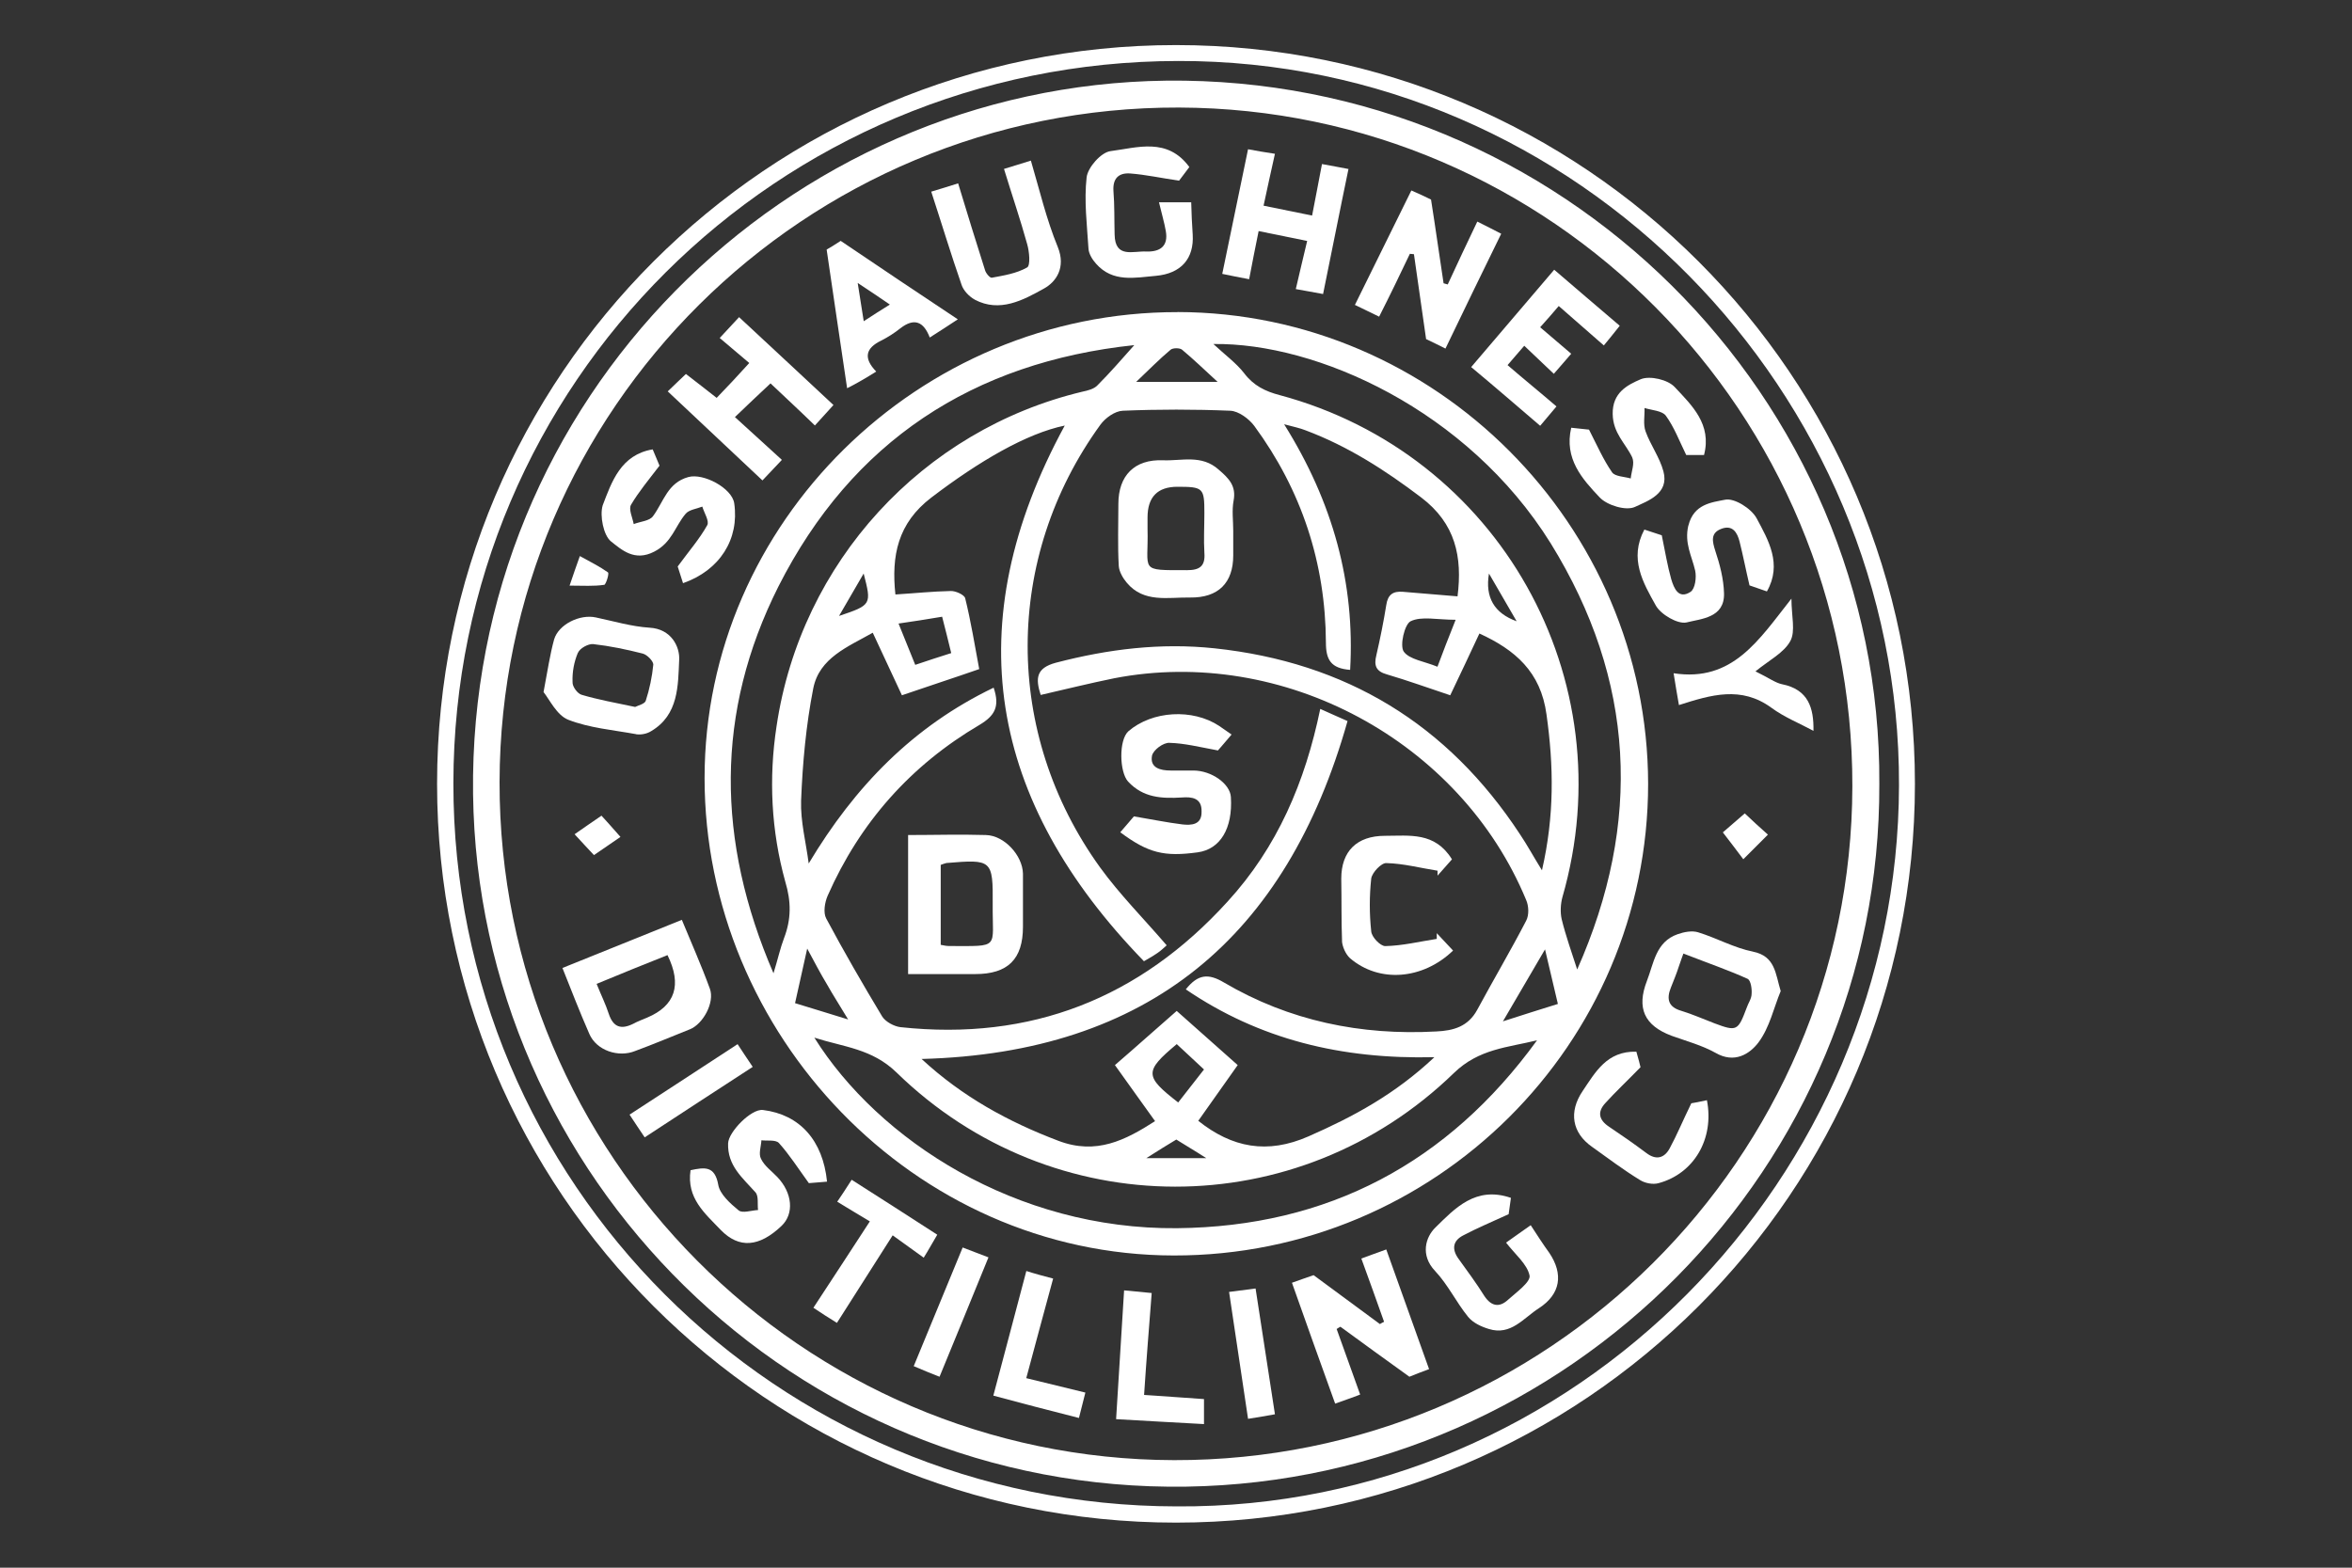
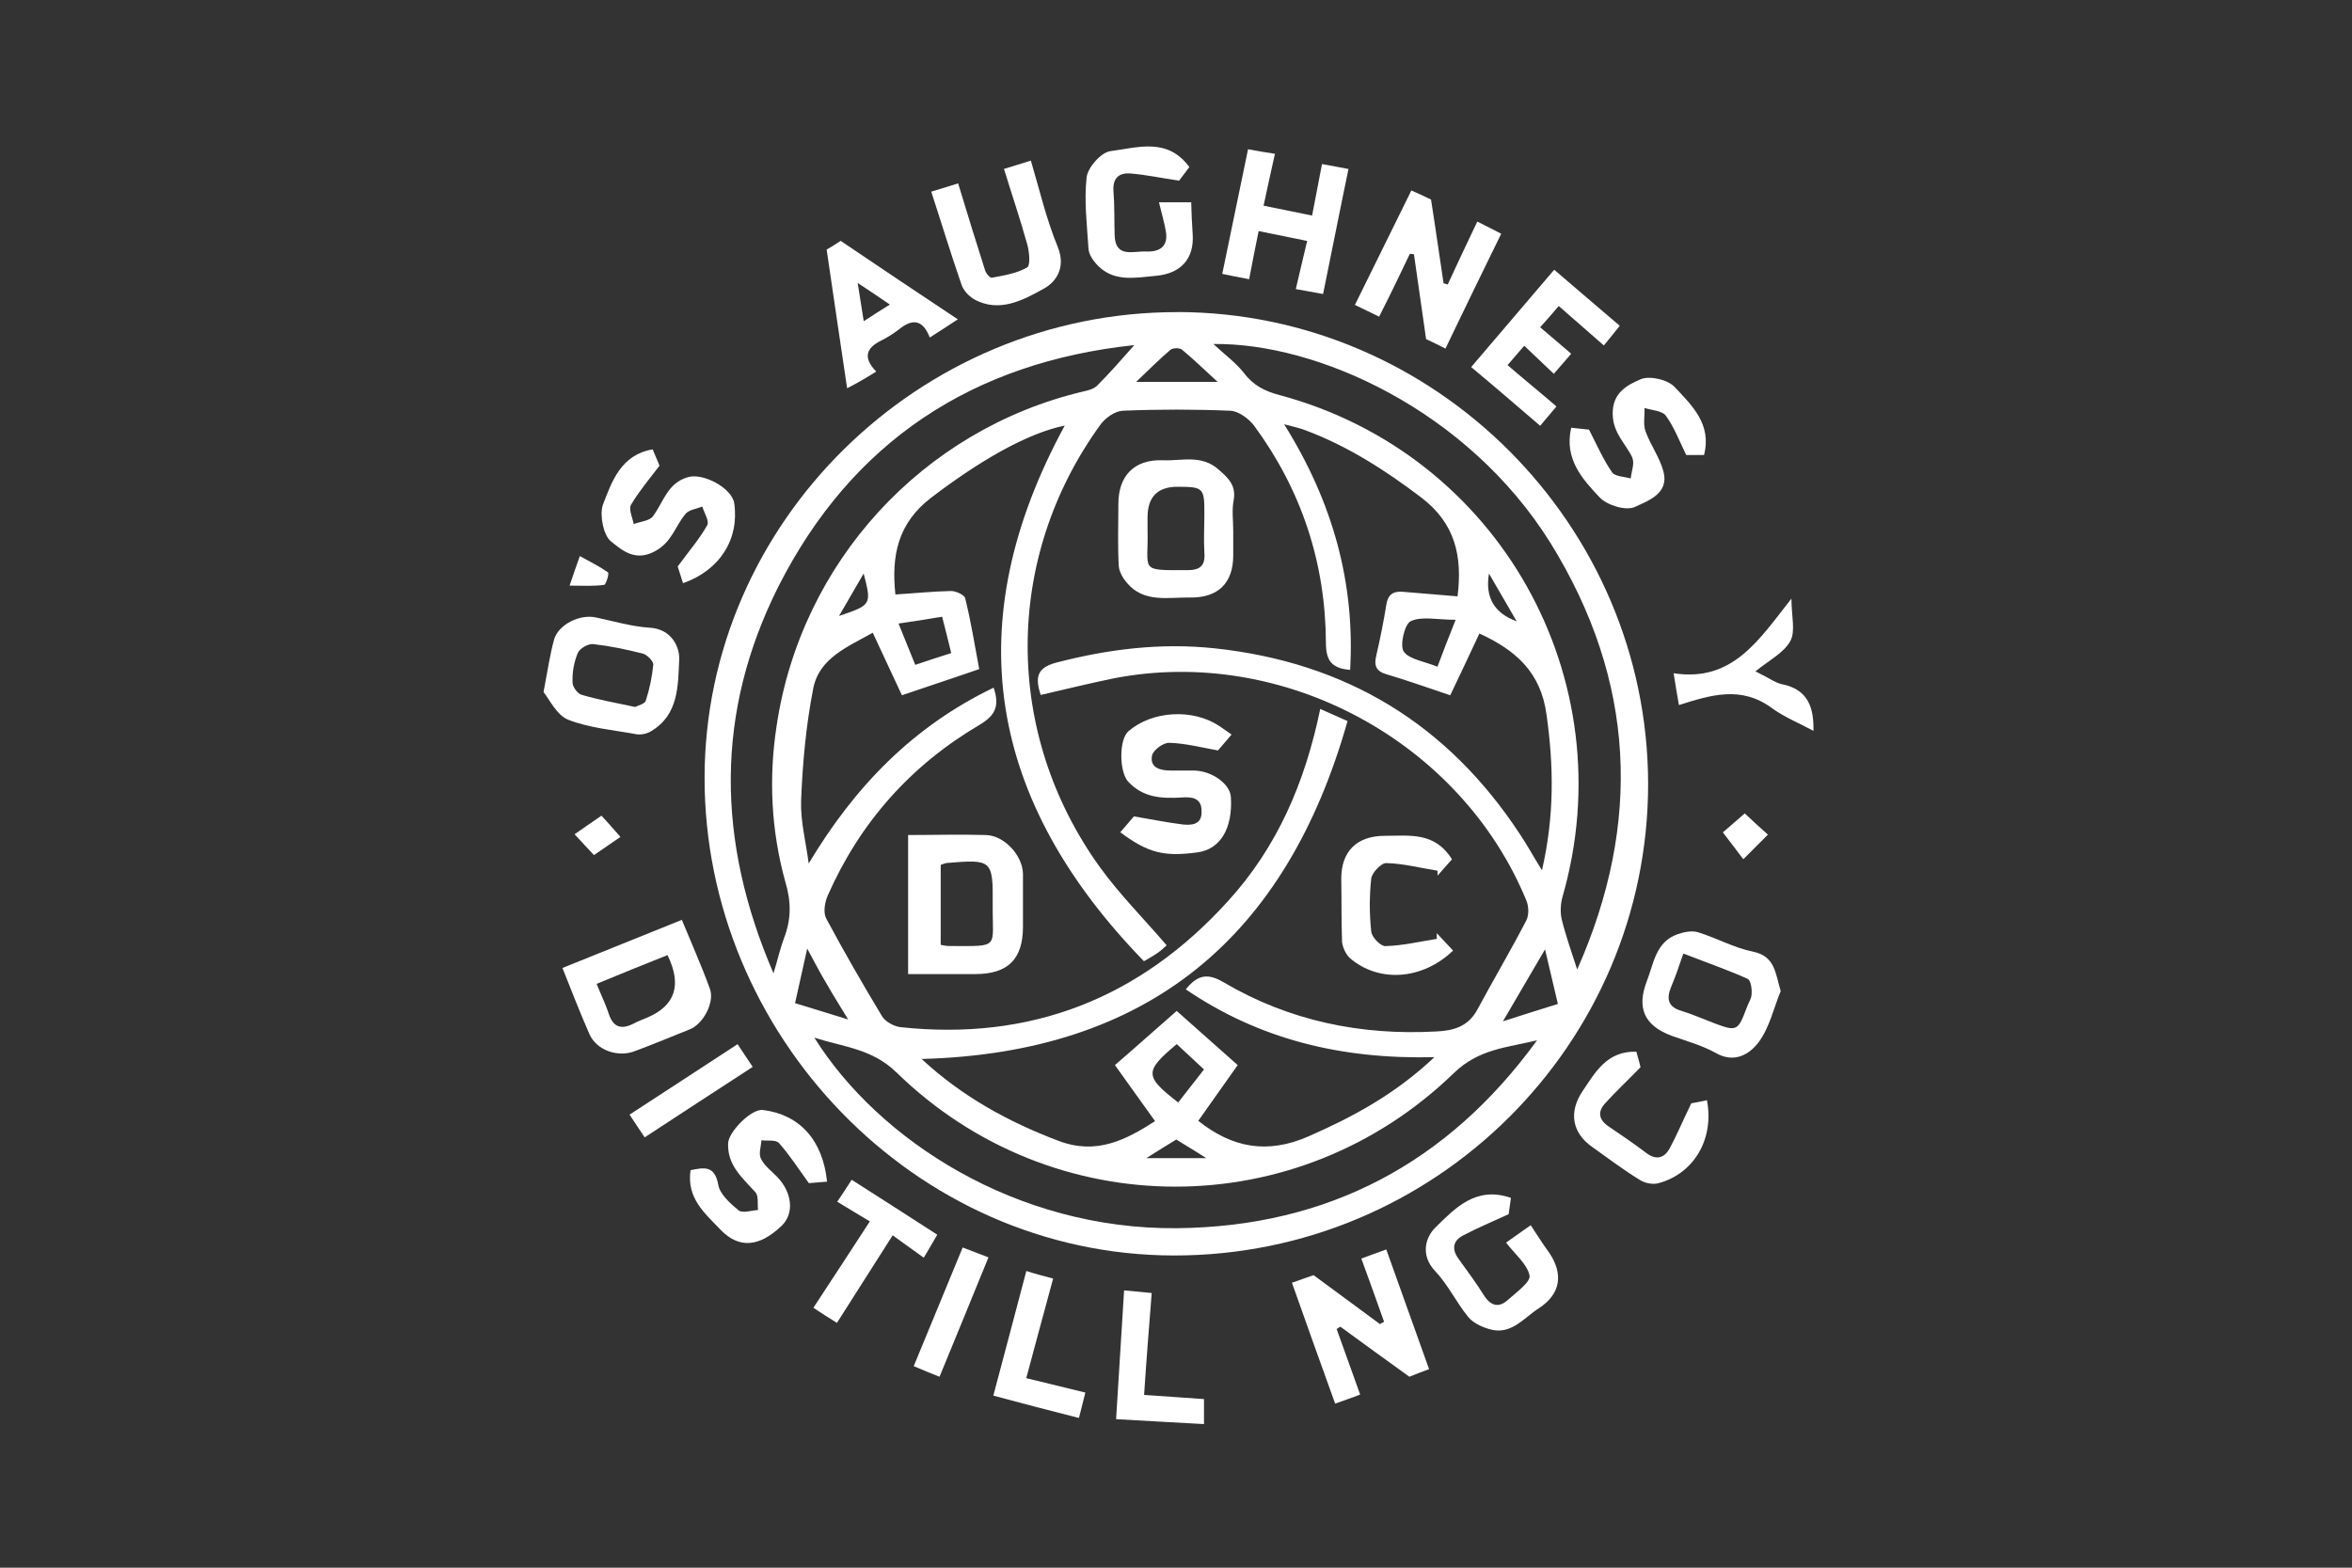
<svg xmlns="http://www.w3.org/2000/svg" preserveAspectRatio="xMidYMid slice" width="300px" height="200px" id="a" viewBox="0 0 300 200">
  <rect x="0" y="0" width="300" height="200" fill="#333333" stroke="none" />
  <defs>
    <style>.b{fill:#fff;}</style>
  </defs>
  <path class="b" d="M124.33,38.23c3.19,1.69,6.19,.05,8.8-1.4,1.6-.87,2.85-2.71,1.79-5.32-1.45-3.53-2.32-7.25-3.43-11.02-1.11,.34-2.32,.73-3.43,1.06,1.02,3.34,2.08,6.43,2.95,9.57,.29,.97,.44,2.76,0,3-1.35,.77-2.95,1.02-4.5,1.31-.24,.05-.77-.58-.87-.97-1.16-3.63-2.27-7.25-3.43-11.07-1.06,.34-2.32,.73-3.43,1.06,1.31,4.01,2.51,7.98,3.87,11.89,.24,.73,.97,1.5,1.69,1.89Z" />
  <path class="b" d="M111.77,47.41c-1.69-1.74-1.35-3,.63-3.96,.87-.44,1.69-.97,2.42-1.55,1.79-1.4,3-.87,3.77,1.16,1.21-.77,2.42-1.55,3.58-2.32-5.03-3.34-9.86-6.57-14.94-10.01-.44,.29-1.35,.87-1.79,1.11,.87,6.04,1.74,11.75,2.61,17.69,1.26-.63,2.47-1.35,3.72-2.13Zm1.74-8.56c-1.26,.77-2.13,1.35-3.34,2.13-.24-1.6-.48-2.95-.77-4.88,1.6,1.06,2.71,1.79,4.11,2.76Z" />
  <path class="b" d="M139.8,33.64c2.13,2.42,4.93,1.79,7.64,1.55,3.19-.29,4.88-2.18,4.69-5.27-.1-1.35-.15-2.71-.19-4.11h-4.11c.34,1.45,.68,2.56,.87,3.67,.34,1.93-.73,2.66-2.47,2.61-1.69-.1-4.01,.92-4.06-2.18-.05-1.84,0-3.72-.15-5.56-.1-1.6,.68-2.32,2.13-2.22,1.98,.15,3.92,.58,6.24,.92,.24-.34,.82-1.06,1.31-1.74-2.8-3.82-6.62-2.47-10.05-2.03-1.21,.15-2.9,2.08-3.05,3.34-.34,3,.05,6.09,.24,9.14,.05,.63,.48,1.35,.97,1.89Z" />
  <path class="b" d="M179.82,32.38c.19,0,.34,.05,.53,.05,.48,3.48,1.02,7.01,1.55,10.83,.63,.29,1.69,.82,2.47,1.21,2.37-4.93,4.69-9.72,7.11-14.65-.92-.48-1.98-1.02-3.05-1.55-1.31,2.76-2.56,5.37-3.77,8.02-.19-.05-.34-.1-.53-.15-.53-3.48-1.02-7.01-1.6-10.68-.68-.34-1.6-.77-2.51-1.16-2.42,4.93-4.79,9.72-7.2,14.6,.97,.48,2.03,.97,3.09,1.5,1.4-2.76,2.66-5.37,3.92-8.02Z" />
  <path class="b" d="M160.54,29.48c2.18,.44,4.06,.82,6.19,1.26-.53,2.18-.97,4.11-1.45,6.14,1.16,.19,2.37,.44,3.48,.63,1.11-5.41,2.13-10.63,3.24-15.95-1.06-.19-2.27-.44-3.38-.63-.44,2.27-.82,4.35-1.26,6.57-2.22-.44-4.06-.82-6.19-1.26,.48-2.32,.97-4.4,1.45-6.62-1.21-.19-2.51-.39-3.43-.58-1.11,5.41-2.18,10.59-3.29,15.9,.97,.19,2.27,.48,3.43,.68,.39-2.08,.77-3.96,1.21-6.14Z" />
  <path class="b" d="M81.12,93.67c.63,.1,1.4-.05,1.93-.39,3.53-2.08,3.43-5.85,3.58-9.09,.1-1.69-1.02-3.96-3.77-4.11-2.32-.15-4.54-.82-6.86-1.31-2.03-.44-4.74,.87-5.32,2.8-.53,1.93-.82,3.92-1.35,6.72,.77,.97,1.69,2.95,3.14,3.53,2.71,1.06,5.75,1.31,8.65,1.84Zm-7.4-10.39c.24-.58,1.31-1.16,1.93-1.11,2.13,.24,4.25,.68,6.33,1.21,.58,.15,1.35,.97,1.35,1.4-.15,1.55-.48,3.14-.97,4.64-.15,.39-.97,.58-1.35,.77-2.51-.53-4.69-.92-6.82-1.55-.53-.15-1.21-1.06-1.16-1.64-.05-1.26,.19-2.56,.68-3.72Z" />
-   <path class="b" d="M99.73,58.67c-2.03-1.84-3.96-3.63-5.99-5.46,1.55-1.5,3-2.85,4.54-4.3,1.89,1.79,3.77,3.53,5.66,5.37,.82-.92,1.74-1.89,2.37-2.61-4.11-3.82-8.02-7.49-12.04-11.21-.87,.92-1.74,1.89-2.47,2.66,1.31,1.11,2.51,2.13,3.77,3.19-1.45,1.6-2.8,3.05-4.16,4.45-1.4-1.11-2.61-2.03-3.92-3.05-.48,.44-1.4,1.35-2.32,2.22,4.16,3.92,8.07,7.59,12.08,11.36,.82-.87,1.74-1.84,2.47-2.61Z" />
  <path class="b" d="M77.06,74.62c.24-.05,.68-1.5,.48-1.6-1.02-.73-2.18-1.31-3.58-2.08-.48,1.35-.82,2.32-1.31,3.77,1.74,0,3.09,.1,4.4-.1Z" />
  <path class="b" d="M75.76,109.09c1.4-.97,2.56-1.74,3.38-2.32-1.06-1.21-1.93-2.18-2.42-2.71-1.21,.82-2.32,1.6-3.43,2.37,1.06,1.16,1.93,2.08,2.47,2.66Z" />
  <path class="b" d="M77.93,69.07c1.35,1.06,3,2.61,5.51,1.31,2.27-1.16,2.66-3.24,4.01-4.83,.44-.53,1.4-.63,2.13-.92,.24,.82,.92,1.84,.63,2.37-.97,1.74-2.32,3.29-3.77,5.27,.1,.34,.39,1.26,.68,2.13,4.69-1.64,7.2-5.61,6.53-10.2-.29-1.93-3.92-3.87-5.85-3.34-2.66,.73-3.14,3.14-4.5,4.98-.44,.63-1.6,.68-2.47,1.02-.15-.82-.68-1.89-.34-2.47,.97-1.64,2.22-3.14,3.63-4.98-.15-.39-.53-1.26-.87-2.08-4.06,.68-5.22,4.11-6.38,7.15-.39,1.31,.1,3.82,1.06,4.59Z" />
  <path class="b" d="M171.17,120.06c.05,.73,.48,1.69,1.02,2.18,3.72,3.19,9.28,2.76,13.15-.97-.68-.73-1.4-1.5-2.08-2.22v.73c-2.18,.34-4.35,.87-6.57,.92-.63,0-1.74-1.16-1.79-1.89-.24-2.22-.24-4.5,0-6.72,.1-.77,1.31-2.03,1.93-1.98,2.18,.05,4.35,.63,6.53,.97v.63c.63-.73,1.26-1.4,1.84-2.08-2.18-3.53-5.41-3-8.56-3-3.58,0-5.56,1.98-5.56,5.46,.05,2.71,0,5.37,.1,7.98Z" />
  <path class="b" d="M150.77,105.17c-1.93-.24-3.82-.63-6.14-1.02-.34,.39-1.02,1.21-1.74,2.03,3.58,2.66,5.61,3.14,9.86,2.56,2.9-.39,4.5-3.05,4.25-7.06-.1-1.69-2.47-3.38-4.79-3.38h-2.9c-1.31,0-2.66-.34-2.37-1.89,.15-.73,1.45-1.69,2.22-1.64,1.93,.05,3.82,.53,6.19,.97,.29-.34,.97-1.11,1.74-2.03-.68-.48-1.11-.77-1.6-1.11-3.38-2.22-8.51-1.93-11.55,.68-1.26,1.11-1.16,5.22-.05,6.43,1.93,2.08,4.3,2.18,6.86,2.03,1.26-.1,2.56,.05,2.51,1.79,.05,1.69-1.26,1.79-2.51,1.64Z" />
  <path class="b" d="M125.74,106.53c-3.29-.1-6.57,0-9.91,0v17.74h8.56c4.16,0,6.09-1.89,6.09-6.04v-6.77c-.05-2.32-2.37-4.88-4.74-4.93Zm-4.64,14.16c-.34,0-.63-.05-1.11-.15v-10.2c.29-.1,.48-.19,.73-.24,5.8-.48,5.95-.44,5.9,5.32-.05,5.66,1.02,5.27-5.51,5.27Z" />
-   <path class="b" d="M215.35,67.04c-.53,2.27,.44,3.87,.87,5.75,.19,.87,0,2.32-.58,2.71-1.55,1.02-2.13-.48-2.47-1.6-.48-1.69-.77-3.48-1.21-5.61-.44-.15-1.35-.44-2.22-.73-1.98,3.72-.14,6.82,1.45,9.67,.63,1.16,2.8,2.42,3.92,2.18,1.89-.48,4.88-.58,4.79-3.72-.05-1.84-.53-3.67-1.11-5.41-.39-1.21-.63-2.27,.73-2.8,1.45-.58,2.08,.44,2.37,1.64,.44,1.74,.77,3.48,1.26,5.56,.53,.19,1.4,.48,2.22,.77,1.98-3.48,.19-6.53-1.31-9.33-.68-1.26-2.85-2.61-4.01-2.37-1.69,.34-4.01,.53-4.69,3.29Z" />
  <path class="b" d="M155.46,59.93c-2.18-1.98-4.74-1.11-7.11-1.21-3.67-.15-5.7,1.98-5.7,5.56,0,2.66-.1,5.32,.05,7.93,.05,.73,.53,1.55,1.02,2.13,2.18,2.61,5.27,1.84,8.07,1.89,3.63,.05,5.51-1.89,5.51-5.37v-3.14c0-1.31-.19-2.61,.05-3.87,.34-1.84-.58-2.8-1.89-3.92Zm-4.06,12.81c-6.24,0-4.88,.19-5.03-5.27v-1.45q0-3.92,3.82-3.92c3.29,0,3.43,.15,3.43,3.34,0,1.69-.1,3.38,0,5.08,.14,1.74-.63,2.22-2.22,2.22Z" />
  <path class="b" d="M208.19,58.38c.34,.73-.1,1.74-.19,2.66-.82-.24-1.98-.24-2.37-.77-1.11-1.6-1.89-3.38-2.95-5.46-.39-.05-1.31-.15-2.27-.24-.92,3.96,1.4,6.53,3.63,8.89,.97,1.02,3.38,1.74,4.5,1.21,1.64-.77,4.4-1.69,3.63-4.54-.48-1.79-1.64-3.34-2.27-5.08-.34-.92-.1-1.98-.14-3,.92,.29,2.22,.34,2.71,.97,1.06,1.45,1.69,3.14,2.61,5.03h2.27c1.02-3.92-1.55-6.33-3.72-8.65-.87-.97-3.19-1.5-4.35-1.02-1.69,.73-3.63,1.69-3.58,4.45,.05,2.47,1.64,3.72,2.51,5.56Z" />
  <path class="b" d="M196.45,54.32c.87-1.02,1.5-1.79,2.08-2.47-2.08-1.79-4.11-3.43-6.24-5.27,.77-.92,1.4-1.6,2.13-2.47,1.31,1.26,2.51,2.37,3.77,3.58,.73-.82,1.55-1.79,2.22-2.56-1.4-1.21-2.66-2.27-3.96-3.38,.87-.97,1.55-1.74,2.37-2.71,1.93,1.69,3.77,3.29,5.75,5.03,.58-.68,1.26-1.55,2.03-2.51-3.05-2.61-5.85-4.98-8.36-7.15-3.58,4.21-7.01,8.22-10.59,12.42,2.85,2.37,5.75,4.88,8.8,7.49Z" />
  <path class="b" d="M150.19,39.82c-33.01-.05-60.32,26.87-60.32,59.45s26.63,60.85,59.84,60.9c33.35,.05,60.51-26.97,60.51-60.18-.05-33.01-27.12-60.13-60.03-60.18Zm-.87,4.79c.29-.24,1.16-.24,1.45,0,1.45,1.21,2.8,2.51,4.54,4.11h-10.39c1.64-1.55,2.95-2.9,4.4-4.11Zm14.5,9.52c1.26,.34,1.98,.48,2.71,.77,5.41,2.03,10.15,5.08,14.74,8.56,4.4,3.34,5.27,7.59,4.64,12.62-2.37-.19-4.64-.39-6.96-.58-1.26-.1-1.93,.34-2.13,1.69-.34,2.13-.77,4.25-1.26,6.38-.34,1.35-.05,2.08,1.35,2.47,2.61,.77,5.17,1.69,8.07,2.66,1.26-2.61,2.47-5.22,3.72-7.88,4.54,2.08,7.83,4.88,8.56,10.34,.92,6.53,1.02,12.91-.58,19.87-1.11-1.79-1.89-3.24-2.8-4.59-9.23-14.07-22.19-21.94-38.96-23.73-6.91-.73-13.58,.1-20.25,1.84-2.51,.68-2.61,1.98-1.93,4.11,3.19-.73,6.28-1.5,9.38-2.13,21.51-4.16,44.13,7.98,52.54,28.28,.34,.77,.39,1.93,0,2.66-1.98,3.82-4.21,7.59-6.24,11.36-1.16,2.13-3,2.66-5.22,2.76-9.62,.53-18.75-1.35-27.07-6.24-2.03-1.21-3.34-1.06-4.88,.87,9.38,6.38,19.82,8.94,31.71,8.65-5.03,4.74-10.34,7.59-16.05,10.1-5.27,2.32-9.76,1.45-14.07-1.98,1.64-2.32,3.29-4.64,5.03-7.11-2.71-2.42-5.17-4.59-7.78-6.91-2.61,2.27-5.08,4.5-7.88,6.91,1.74,2.42,3.34,4.69,5.12,7.15-3.77,2.42-7.49,4.35-12.33,2.51-6.38-2.42-12.23-5.61-17.45-10.44,28.95-.77,46.55-15.56,54.33-43.11-1.4-.63-2.42-1.06-3.48-1.55-1.93,9.33-5.46,17.64-11.84,24.6-11.21,12.33-25.09,17.79-41.71,16-.82-.1-1.89-.68-2.32-1.35-2.47-4.11-4.88-8.27-7.15-12.52-.39-.73-.19-2.03,.19-2.9,4.11-9.33,10.59-16.63,19.38-21.8,1.93-1.16,2.61-2.32,1.79-4.74-10.25,4.93-17.69,12.57-23.59,22.43-.34-2.66-1.06-5.37-.97-8.02,.19-4.79,.63-9.62,1.55-14.31,.77-3.92,4.45-5.32,7.59-7.11,1.26,2.71,2.42,5.22,3.72,7.98,3.38-1.16,6.53-2.18,9.86-3.34-.58-3.09-1.06-6.09-1.79-9.04-.1-.44-1.26-.97-1.89-.92-2.32,.05-4.59,.29-7.01,.44-.53-4.93,.29-9.09,4.59-12.37,6.09-4.64,12.13-8.17,17.01-9.18-13.78,25.33-9.76,47.9,10.1,68.34,.87-.48,1.31-.77,1.74-1.06,.44-.29,.82-.68,1.16-.97-2.9-3.38-5.99-6.48-8.51-9.96-12.33-17.11-12.28-39.44,.05-56.45,.63-.87,1.84-1.74,2.85-1.79,4.54-.19,9.14-.19,13.73,0,1.06,.05,2.37,1.02,3.05,1.93,6.04,8.22,9.09,17.5,9.14,27.65,0,2.18,.63,3.29,3.09,3.48,.63-11.07-2.18-21.36-8.41-31.32Zm21.85,24.94c-.97,2.42-1.6,4.06-2.32,5.99-1.64-.68-3.58-.92-4.3-1.93-.53-.77,.1-3.48,.87-3.87,1.4-.68,3.34-.19,5.75-.19Zm4.25-5.9c1.11,1.93,2.27,3.92,3.53,6.09q-4.3-1.55-3.53-6.09Zm-39.88,72.21c1.06,.68,2.18,1.31,3.82,2.37h-7.64c1.64-1.06,2.71-1.69,3.82-2.37Zm.05-12.18c1.16,1.06,2.22,2.08,3.48,3.24-1.16,1.5-2.22,2.85-3.29,4.21-4.3-3.34-4.35-3.96-.19-7.44Zm-43.07-54.62c1.02-1.74,2.03-3.48,3.14-5.41,1.02,3.96,1.02,4.01-3.14,5.41Zm7.59,.97c1.98-.29,3.58-.53,5.56-.87,.44,1.69,.77,3.05,1.16,4.64-1.5,.48-2.9,.92-4.59,1.5-.68-1.69-1.35-3.34-2.13-5.27Zm-14.6,40.12c-.48,1.26-.77,2.61-1.35,4.5-7.3-16.92-7.44-33.3,.63-49.35,9.38-18.51,24.8-28.61,45.39-30.79-1.55,1.74-3.05,3.48-4.69,5.12-.44,.48-1.26,.68-1.93,.82-20.4,4.88-35.91,21.75-39.01,42.68-1.02,6.67-.68,13.34,1.11,19.82,.77,2.56,.77,4.79-.15,7.2Zm2.95,1.35c.97,1.79,1.69,3.19,2.51,4.54,.73,1.31,1.55,2.56,2.71,4.5-2.61-.82-4.59-1.4-6.77-2.08,.53-2.32,.97-4.4,1.55-6.96Zm47.17,35.67c-20.54,.19-38.09-11.26-46.26-24.31,3.77,1.21,7.35,1.4,10.49,4.45,19.87,19.38,51.14,19.43,71.1,.05,3.19-3.09,6.86-3.24,10.59-4.16-11.36,15.66-26.68,23.78-45.92,23.97Zm41.57-26.39c1.89-3.19,3.48-5.99,5.37-9.18,.58,2.42,1.06,4.5,1.64,6.96-2.37,.73-4.45,1.4-7.01,2.22Zm9.47-6.62c-.68-2.13-1.45-4.25-1.98-6.43-.19-.87-.14-1.93,.1-2.8,8.02-27.84-8.12-56.55-36.06-64.04-1.84-.48-3.34-1.21-4.54-2.8-1.02-1.31-2.42-2.32-3.92-3.72,13.15-.19,32.43,8.41,43.02,25.42,10.78,17.45,11.7,35.62,3.38,54.38Z" />
-   <path class="b" d="M150,5.75c-52.06,0-94.25,42.2-94.25,94.25s42.2,94.25,94.25,94.25,94.25-42.2,94.25-94.25S202.06,5.75,150,5.75Zm.1,186.43c-51.04-.05-92.32-41.28-92.27-92.27,.05-50.99,41.37-92.08,92.46-92.13,50.94-.1,92.08,42.29,91.93,92.42-.1,49.98-41.18,92.32-92.13,91.98Z" />
  <path class="b" d="M173.64,160.56c1.02,2.8,1.98,5.46,2.9,8.07-.19,.1-.39,.19-.53,.29-2.76-2.03-5.51-4.06-8.46-6.24-.73,.24-1.79,.63-2.76,.97,1.84,5.22,3.63,10.2,5.51,15.42,1.06-.39,2.22-.77,3.19-1.16-1.06-2.95-2.03-5.66-3-8.36,.15-.1,.29-.19,.48-.29,2.85,2.08,5.7,4.16,8.8,6.38,.68-.29,1.74-.68,2.51-.97-1.84-5.17-3.63-10.15-5.46-15.27-.97,.34-2.22,.82-3.19,1.16Z" />
  <path class="b" d="M195.24,156.31c-1.21,.87-2.42,1.69-3.14,2.22,1.16,1.5,2.71,2.76,3,4.21,.14,.82-1.69,2.13-2.76,3.09-1.11,1.02-2.13,.82-3-.48-1.02-1.64-2.18-3.19-3.29-4.74-.92-1.26-.73-2.32,.58-3,1.74-.92,3.58-1.69,5.8-2.71,.05-.24,.14-1.11,.29-2.08-4.5-1.55-7.15,1.35-9.62,3.77-1.26,1.21-1.98,3.53-.05,5.56,1.64,1.74,2.71,4.01,4.21,5.85,.63,.77,1.69,1.26,2.66,1.55,2.8,.87,4.4-1.4,6.38-2.66,2.76-1.79,3.14-4.35,1.31-7.06-.77-1.06-1.55-2.27-2.37-3.53Z" />
-   <path class="b" d="M156.77,164.82c.82,5.51,1.6,10.73,2.42,16.19,1.16-.19,2.42-.39,3.43-.58-.82-5.37-1.64-10.63-2.47-16.05-1.16,.15-2.32,.29-3.38,.44Z" />
  <path class="b" d="M215.73,140.75c-1.11,2.27-1.84,4.06-2.76,5.75-.68,1.26-1.74,1.55-3,.58-1.55-1.16-3.14-2.27-4.74-3.34-1.31-.87-1.5-1.89-.48-3,1.31-1.45,2.76-2.8,4.5-4.59-.05-.24-.29-1.16-.53-1.98-3.77-.1-5.22,2.61-6.86,5.03-1.79,2.66-1.35,5.32,1.21,7.11,2.03,1.45,4.01,2.95,6.14,4.25,.63,.39,1.6,.58,2.32,.39,4.54-1.21,7.15-5.66,6.19-10.59-.82,.19-1.69,.34-1.98,.39Z" />
  <path class="b" d="M146.91,164.96c-1.16-.1-2.47-.24-3.53-.34-.34,5.61-.68,10.88-1.02,16.43,3.58,.19,7.4,.44,11.21,.63v-3.19c-2.56-.19-4.98-.34-7.64-.53,.29-4.4,.63-8.65,.97-13Z" />
  <path class="b" d="M223.61,121.41c-2.42-.48-4.64-1.74-7.01-2.47-.77-.24-1.79-.05-2.61,.24-2.8,.97-3.05,3.72-3.92,5.95-1.35,3.48-.34,5.7,3.14,7.01,1.89,.68,3.87,1.21,5.61,2.18,2.42,1.4,4.35,.14,5.46-1.31,1.45-1.93,1.98-4.5,2.85-6.57-.68-2.22-.68-4.45-3.53-5.03Zm-.19,5.37c0,.63-.44,1.21-.63,1.79-1.11,2.95-1.26,3.05-4.11,1.98-1.4-.53-2.8-1.16-4.25-1.6-1.64-.48-1.89-1.5-1.31-2.95,.34-.87,.73-1.79,1.02-2.71,.24-.68,.48-1.4,.58-1.64,3.48,1.35,5.9,2.18,8.22,3.24,.39,.24,.53,1.31,.48,1.89Z" />
  <path class="b" d="M222.55,103.77c-1.11,.97-2.13,1.84-2.8,2.42,.87,1.11,1.69,2.22,2.61,3.43,1.11-1.11,1.98-1.98,3.14-3.14-1.16-1.02-2.18-1.98-2.95-2.71Z" />
-   <path class="b" d="M148.74,10.29c-48.38,.58-89.03,40.55-88.4,91.01,.63,48.72,40.84,89.13,91.01,88.36,48.82-.77,88.55-40.79,88.36-89.66,.29-49.3-40.55-90.29-90.97-89.71Zm1.02,175.99c-47.46-.1-86.13-38.96-86.04-86.52,.1-47.56,38.96-86.18,86.66-86.04,47.51,.15,85.99,38.96,85.89,86.62-.1,47.46-38.91,86.04-86.52,85.94Z" />
  <path class="b" d="M227.29,87.29c-.87-.19-1.69-.82-3.38-1.64,1.79-1.45,3.63-2.37,4.45-3.87,.68-1.26,.14-3.19,.14-5.41-4.16,5.27-7.49,10.68-15.03,9.52,.24,1.5,.44,2.71,.68,4.06,4.11-1.31,7.93-2.47,11.79,.34,1.64,1.21,3.58,1.98,5.37,2.95,.05-2.9-.63-5.27-4.01-5.95Z" />
  <path class="b" d="M94.08,133.21c-4.74,3.09-9.23,6.04-13.78,8.99,.63,.97,1.31,1.98,1.93,2.9,4.69-3.09,9.18-5.99,13.78-8.99-.63-.92-1.35-2.03-1.93-2.9Z" />
  <path class="b" d="M87.99,131.32c1.69-.68,3.19-3.43,2.56-5.17-1.11-3.05-2.47-6.09-3.58-8.8-5.12,2.08-10.1,4.06-15.23,6.14,1.06,2.66,2.18,5.56,3.43,8.41,.92,2.13,3.72,3.05,5.85,2.18,2.37-.87,4.64-1.84,6.96-2.76Zm-10.34-1.98c-.39-1.21-.97-2.37-1.55-3.82,3.05-1.26,5.99-2.47,9.04-3.67q2.8,5.7-2.61,7.98c-.58,.24-1.21,.48-1.74,.77-1.55,.77-2.56,.48-3.14-1.26Z" />
  <path class="b" d="M99.35,145.82c1.35,1.5,2.42,3.19,3.82,5.12,.48-.05,1.4-.1,2.32-.19-.53-5.27-3.48-8.56-8.17-9.14-1.5-.19-4.4,2.8-4.45,4.25-.1,2.85,1.84,4.4,3.48,6.24,.44,.48,.24,1.5,.34,2.27-.87,.05-1.98,.44-2.47,.05-1.06-.87-2.42-2.08-2.61-3.29-.44-2.42-1.74-2.22-3.53-1.84-.53,3.58,1.84,5.51,3.87,7.64,2.32,2.37,4.88,2.18,7.73-.53,1.64-1.55,1.4-4.21-.53-6.24-.73-.77-1.64-1.4-2.08-2.32-.34-.63,0-1.55,.05-2.37,.68,.1,1.79-.1,2.22,.34Z" />
  <path class="b" d="M116.55,174.29c1.02,.44,2.18,.92,3.29,1.35,2.08-5.08,4.16-10.1,6.24-15.23-1.11-.44-2.32-.87-3.29-1.26-2.13,5.17-4.16,10.1-6.24,15.13Z" />
  <path class="b" d="M134.34,163.12c-1.11-.29-2.37-.63-3.43-.97-1.45,5.46-2.8,10.63-4.21,15.9,3.43,.92,7.11,1.89,10.92,2.85,.34-1.35,.63-2.47,.82-3.24-2.61-.63-4.93-1.21-7.54-1.84,1.16-4.4,2.32-8.56,3.43-12.71Z" />
  <path class="b" d="M119.55,157.52c-3.72-2.42-7.3-4.69-10.92-7.01-.73,1.16-1.35,2.08-1.84,2.8,1.45,.87,2.76,1.69,4.16,2.51-2.51,3.87-4.83,7.4-7.2,11.02,.87,.58,1.98,1.31,3,1.93,2.37-3.72,4.69-7.35,7.11-11.17,1.4,1.02,2.61,1.89,3.96,2.85,.58-.92,1.11-1.89,1.74-2.95Z" />
</svg>